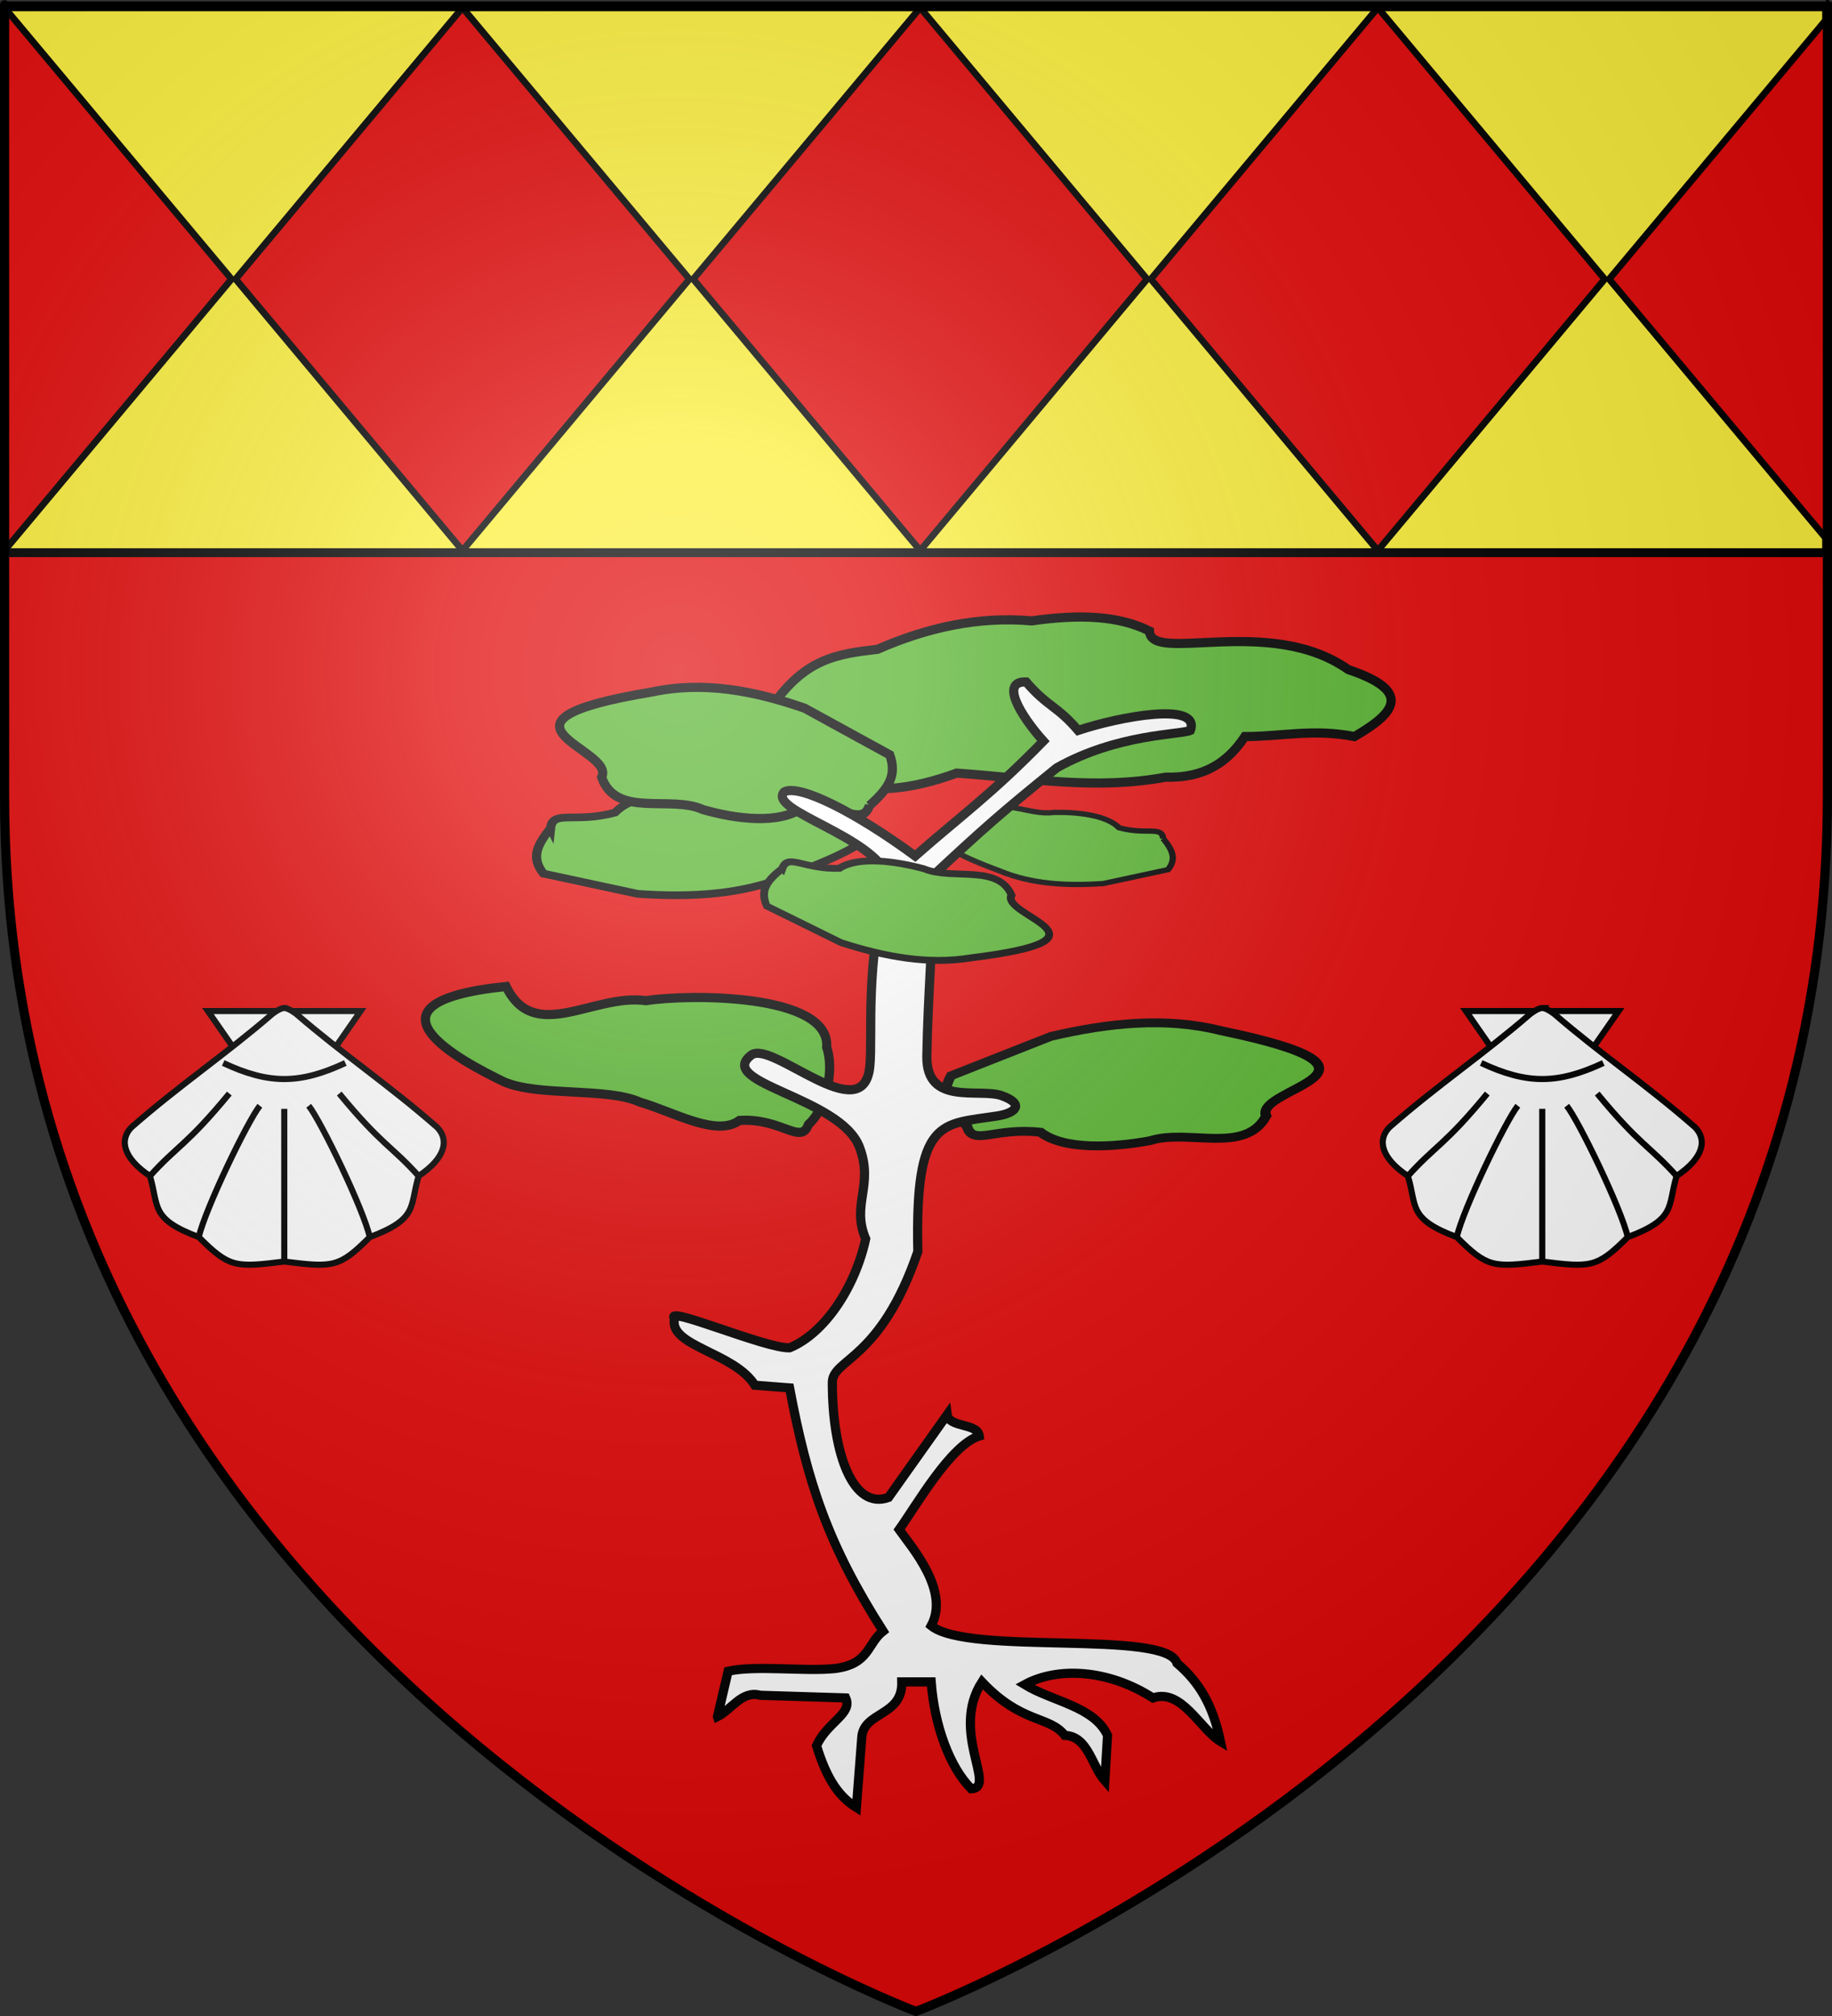
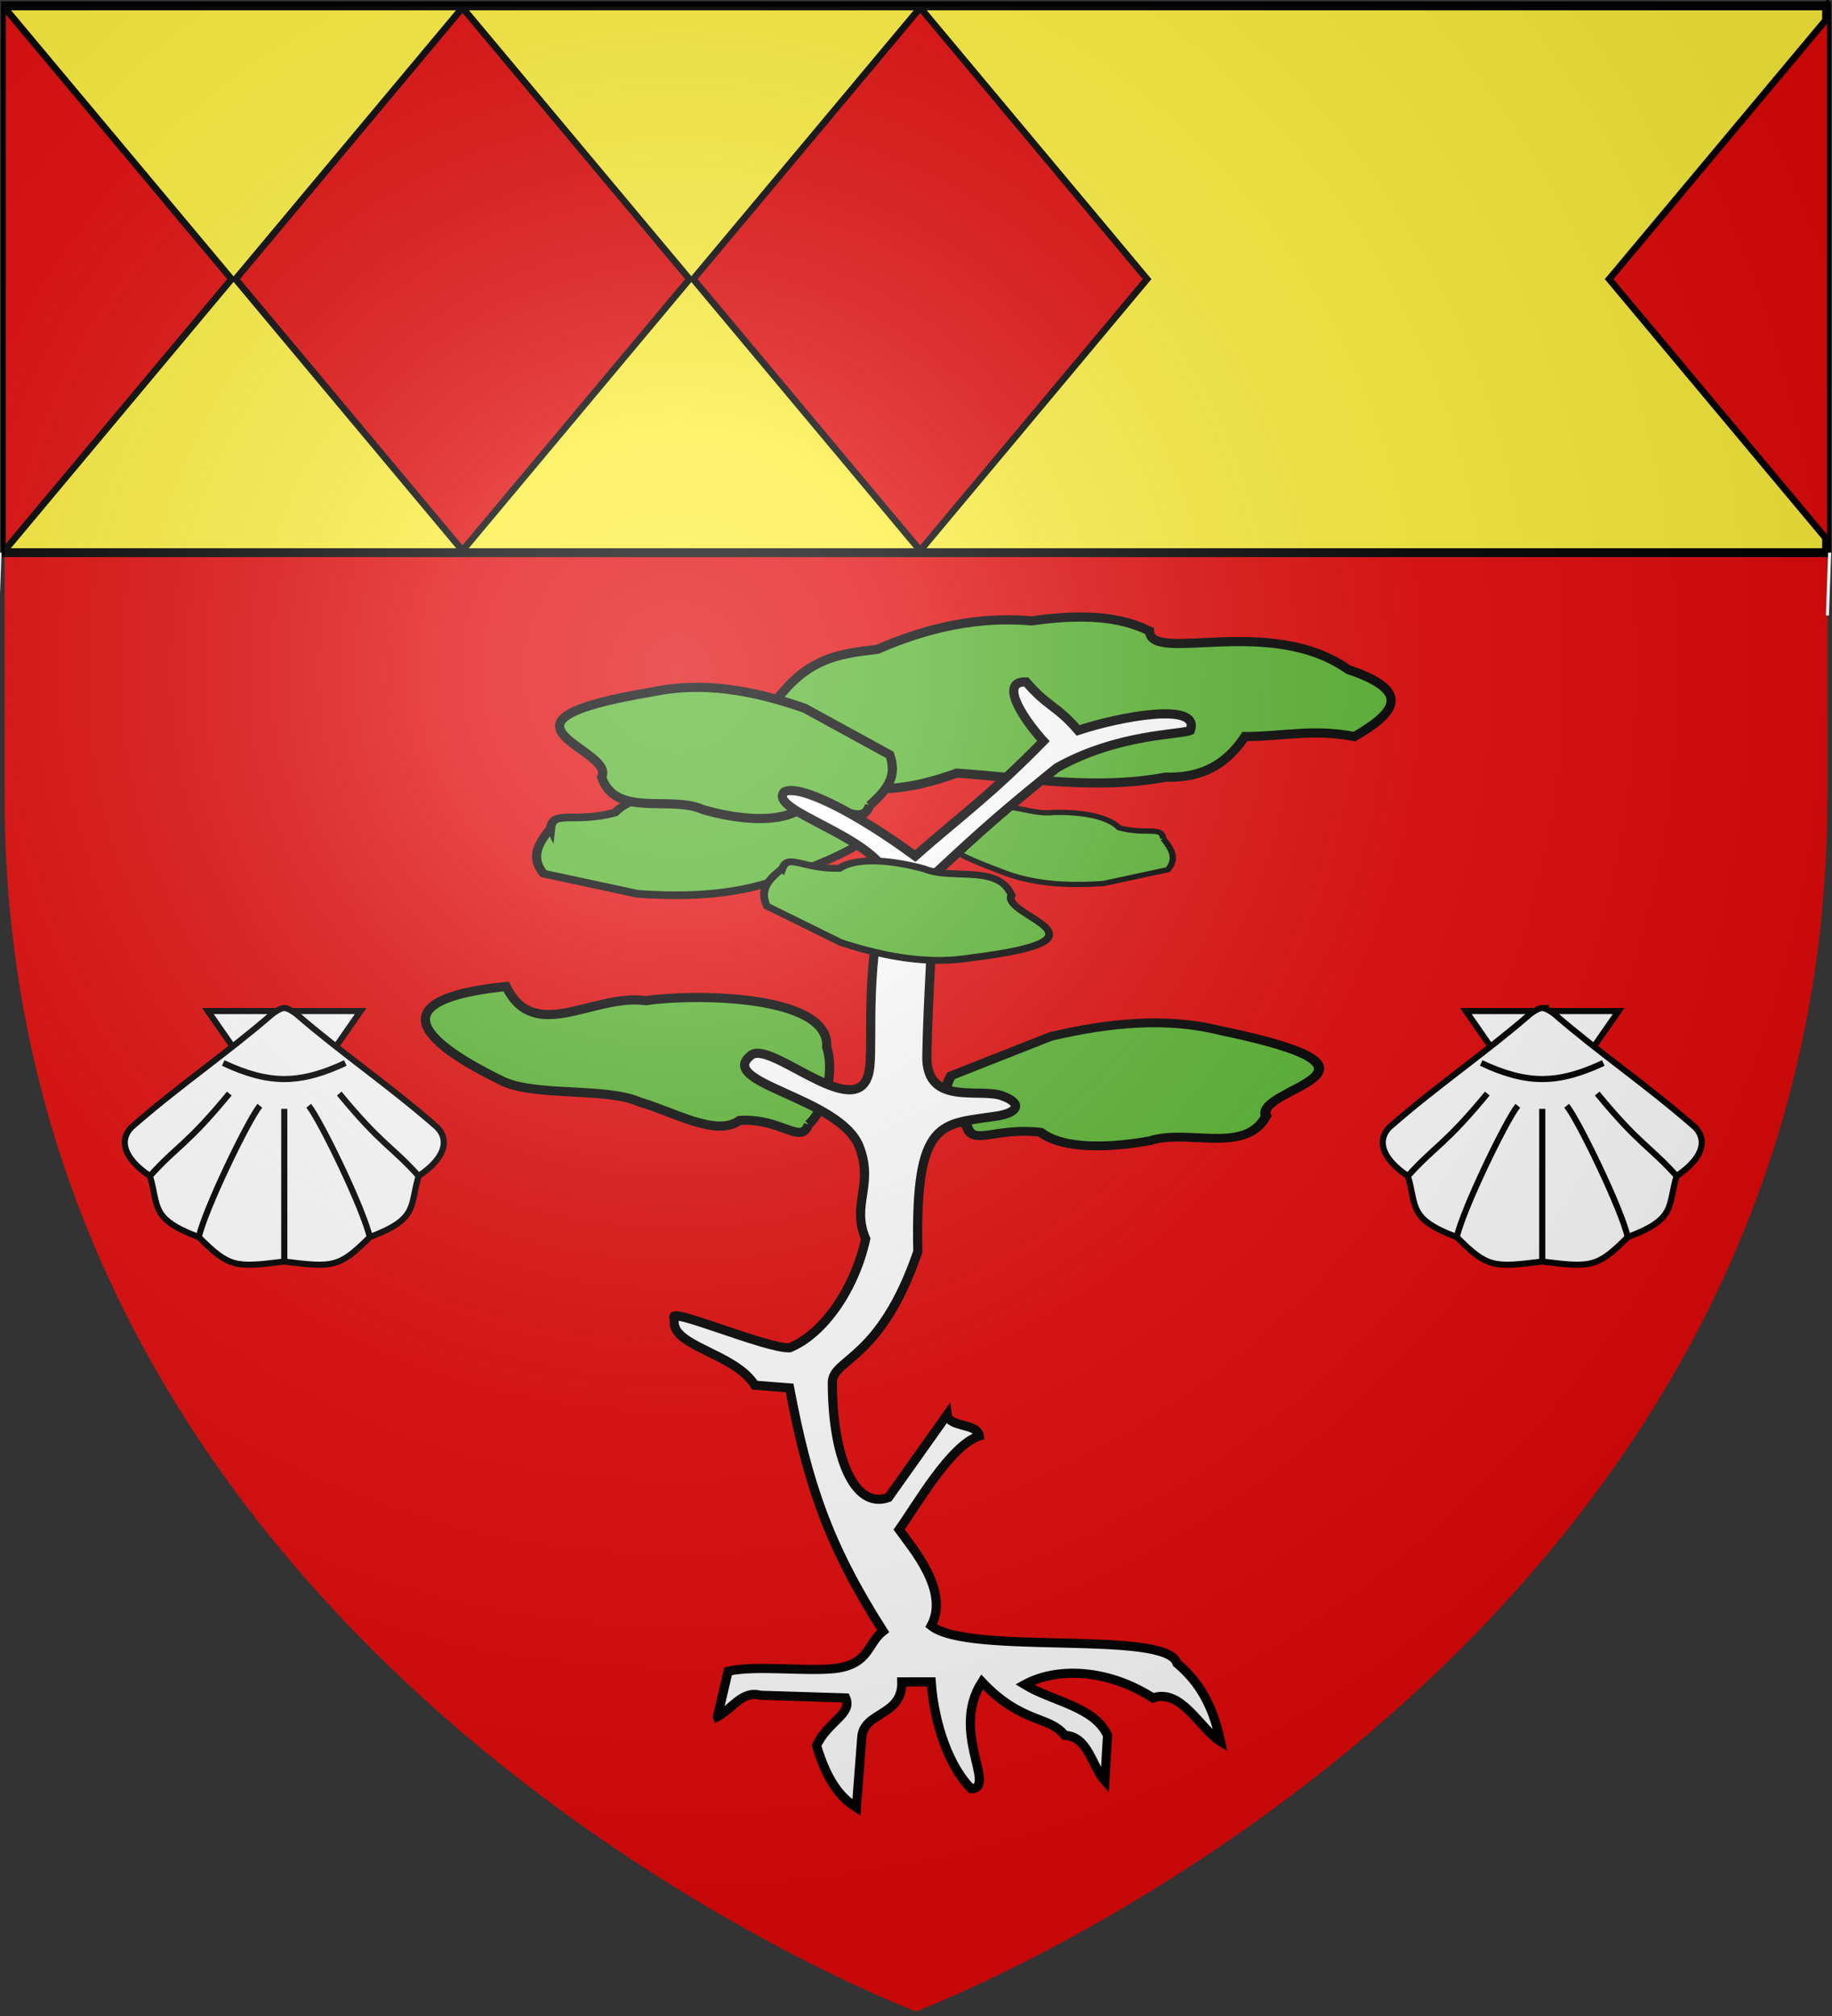
<svg xmlns="http://www.w3.org/2000/svg" xmlns:ns1="http://sodipodi.sourceforge.net/DTD/sodipodi-0.dtd" xmlns:ns2="http://www.inkscape.org/namespaces/inkscape" xmlns:xlink="http://www.w3.org/1999/xlink" height="660" width="600" version="1.0" id="svg2" ns1:version="0.32" ns2:version="0.48.2 r9819" ns1:docname="Blason_ville_fr_Magescq (Landes).svg" ns2:export-filename="/Users/olivier/Desktop/Blason Rouge/Blason_Vide_3D.png" ns2:export-xdpi="144" ns2:export-ydpi="144">
  <rect width="100%" height="100%" fill="#333333" stroke="none" />
  <ns1:namedview ns2:window-height="934" ns2:window-width="1280" ns2:pageshadow="2" ns2:pageopacity="0.0" guidetolerance="10.0" gridtolerance="10.0" objecttolerance="10.0" borderopacity="1.0" bordercolor="#666666" pagecolor="#ffffff" id="base" showgrid="true" height="660px" ns2:zoom="2.720593" ns2:cx="301.16185" ns2:cy="372.81915" ns2:window-x="-4" ns2:window-y="-4" ns2:current-layer="layer4" ns2:window-maximized="1" ns2:snap-global="false">
    <ns2:grid type="xygrid" id="grid3086" />
  </ns1:namedview>
  <desc id="desc4">Flag of Canton of Valais (Wallis)</desc>
  <defs id="defs6">
    <linearGradient id="linearGradient2893">
      <stop style="stop-color:white;stop-opacity:0.314;" offset="0" id="stop2895" />
      <stop id="stop2897" offset="0.19" style="stop-color:white;stop-opacity:0.251;" />
      <stop style="stop-color:#6b6b6b;stop-opacity:0.125;" offset="0.6" id="stop2901" />
      <stop style="stop-color:black;stop-opacity:0.125;" offset="1" id="stop2899" />
    </linearGradient>
    <radialGradient ns2:collect="always" xlink:href="#linearGradient2893" id="radialGradient3163" gradientUnits="userSpaceOnUse" gradientTransform="matrix(1.353,0,0,1.349,-77.629,-85.747)" cx="221.445" cy="226.331" fx="221.445" fy="226.331" r="300" />
    <clipPath id="clipPath3139" clipPathUnits="userSpaceOnUse">
      <g transform="translate(0.281,-1.326)" id="g3141" ns2:label="chef" style="display:inline">
        <rect style="fill:#ffffff;fill-opacity:1;fill-rule:nonzero;stroke:#000000;stroke-width:2.902;stroke-miterlimit:4;stroke-opacity:1;stroke-dasharray:none" id="rect3143" width="596.466" height="179.009" x="1.532" y="2.114" />
      </g>
    </clipPath>
  </defs>
  <g ns2:groupmode="layer" id="layer3" ns2:label="Fond écu" style="display:inline" ns1:insensitive="true">
    <path id="path2855" style="fill:#e20909;fill-opacity:1;fill-rule:evenodd;stroke:none" d="m 300,658.5 c 0,0 298.5,-112.32 298.5,-397.772 0,-285.452 0,-258.552 0,-258.552 l -597,0 0,258.552 C 1.5,546.18 300,658.5 300,658.5 z" ns1:nodetypes="cccccc" ns2:connector-curvature="0" />
    <g style="fill:#fcef3c;display:inline" ns2:label="chef" id="layer5" transform="translate(0.235,-0.186)">
      <rect y="2.114" x="1.532" height="179.009" width="596.466" id="rect2230" style="fill:#fcef3c;fill-opacity:1;fill-rule:nonzero;stroke:#000000;stroke-width:2.902;stroke-miterlimit:4;stroke-opacity:1;stroke-dasharray:none" />
    </g>
    <path ns2:connector-curvature="0" id="path3894" d="M 0,-19.08 -0.762,1.498" style="fill:none;stroke:#000000;stroke-width:1px;stroke-linecap:butt;stroke-linejoin:miter;stroke-opacity:1" transform="translate(599.238,0)" />
    <path ns2:connector-curvature="0" id="path3902" d="M 0,-19.08 -0.762,1.498" style="fill:none;stroke:#ffffff;stroke-width:1px;stroke-linecap:butt;stroke-linejoin:miter;stroke-opacity:1" transform="translate(0,200)" />
    <path transform="translate(599.238,200)" style="fill:none;stroke:#ffffff;stroke-width:1px;stroke-linecap:butt;stroke-linejoin:miter;stroke-opacity:1" d="M 0,-19.08 -0.762,1.498" id="path3904" ns2:connector-curvature="0" />
    <g style="display:inline" ns2:label="Meubles" id="layer4-8" transform="translate(0.112,0.826)">
      <g clip-path="url(#clipPath3139)" style="fill:#e20909" id="g3123">
        <path style="fill:#e20909;fill-opacity:1;fill-rule:nonzero;stroke:#000000;stroke-width:2.094;stroke-linecap:butt;stroke-linejoin:miter;stroke-miterlimit:4;stroke-opacity:1;stroke-dasharray:none;stroke-dashoffset:0;marker:none;visibility:visible;display:inline;overflow:visible;enable-background:accumulate" d="m 157.969,21.688 -66.875,94.531 66.875,94.531 L 224.875,116.219 157.969,21.688 z" id="path3041" ns2:connector-curvature="0" transform="matrix(1.111,0,0,0.94,-24.147,-18.693)" />
        <path style="fill:#e20909;fill-opacity:1;fill-rule:nonzero;stroke:#000000;stroke-width:2.094;stroke-linecap:butt;stroke-linejoin:miter;stroke-miterlimit:4;stroke-opacity:1;stroke-dasharray:none;stroke-dashoffset:0;marker:none;visibility:visible;display:inline;overflow:visible;enable-background:accumulate" d="M 300.906,21.688 234,116.219 300.906,210.75 l 66.875,-94.531 -66.875,-94.531 z" id="path3039" ns2:connector-curvature="0" transform="matrix(1.111,0,0,0.94,-33.038,-18.693)" />
-         <path style="fill:#e20909;fill-opacity:1;fill-rule:nonzero;stroke:#000000;stroke-width:2.094;stroke-linecap:butt;stroke-linejoin:miter;stroke-miterlimit:4;stroke-opacity:1;stroke-dasharray:none;stroke-dashoffset:0;marker:none;visibility:visible;display:inline;overflow:visible;enable-background:accumulate" d="M 443.812,21.688 376.906,116.219 443.812,210.75 510.688,116.219 443.812,21.688 z" id="path3037" ns2:connector-curvature="0" transform="matrix(1.111,0,0,0.94,-41.929,-18.693)" />
        <path ns2:connector-curvature="0" id="path3043" d="m 157.969,21.688 -66.875,94.531 66.875,94.531 L 224.875,116.219 157.969,21.688 z" style="fill:#e20909;fill-opacity:1;fill-rule:nonzero;stroke:#000000;stroke-width:2.094;stroke-linecap:butt;stroke-linejoin:miter;stroke-miterlimit:4;stroke-opacity:1;stroke-dasharray:none;stroke-dashoffset:0;marker:none;visibility:visible;display:inline;overflow:visible;enable-background:accumulate" transform="matrix(1.111,0,0,0.94,-174.125,-18.693)" />
        <path ns2:connector-curvature="0" id="path3045" d="M 443.812,21.688 376.906,116.219 443.812,210.75 510.688,116.219 443.812,21.688 z" style="fill:#e20909;fill-opacity:1;fill-rule:nonzero;stroke:#000000;stroke-width:2.094;stroke-linecap:butt;stroke-linejoin:miter;stroke-miterlimit:4;stroke-opacity:1;stroke-dasharray:none;stroke-dashoffset:0;marker:none;visibility:visible;display:inline;overflow:visible;enable-background:accumulate" transform="matrix(1.111,0,0,0.94,108.161,-18.693)" />
      </g>
      <g transform="translate(-62.857,-493.791)" ns2:label="Calque 1" id="g6475">
        <g id="g6477" style="display:inline" transform="translate(62.857,493.791)">
          <g id="g5810" />
          <g id="g6515">
            <rect width="600" height="660" x="0" y="3.375078e-014" style="fill:none;stroke:none;display:inline" id="rect4923" />
          </g>
        </g>
        <rect style="fill:#ff0000;fill-opacity:1;stroke-width:5.394;stroke-miterlimit:4;stroke-dasharray:none" id="rect4632" width="0" height="45.714" x="314.286" y="686.648" />
      </g>
      <g transform="matrix(0.289,0,0,0.289,213.264,310.078)" id="g52720" ns2:label="Meubles" style="display:inline">
        <g id="g52722" ns2:label="Calque 1" transform="matrix(3.459,0,0,3.459,-955.036,-2780.39)">
          <g transform="translate(62.857,493.791)" style="display:inline" id="g52724">
            <g id="g52726" />
            <g id="g52728">
-               <rect id="rect52730" style="fill:none;stroke:none;display:inline" y="3.375078e-014" x="0" height="660" width="600" />
-             </g>
+               </g>
          </g>
          <rect y="686.648" x="314.286" height="45.714" width="0" id="rect52732" style="fill:#ff0000;fill-opacity:1;stroke-width:5.394;stroke-miterlimit:4;stroke-dasharray:none" />
        </g>
        <g style="display:inline" ns2:label="Meubles" id="g5820" transform="matrix(-1,0,0,1,600,0)">
          <g transform="matrix(3.459,0,0,3.459,-955.035,-2780.39)" ns2:label="Calque 1" id="g5822">
            <g id="g5824" style="display:inline" transform="translate(62.857,493.791)">
              <g id="g5826" />
              <g id="g5828">
                <rect width="600" height="660" x="0" y="3.375078e-014" style="fill:none;stroke:none;display:inline" id="rect5830" />
              </g>
            </g>
-             <rect style="fill:#ff0000;fill-opacity:1;stroke-width:5.394;stroke-miterlimit:4;stroke-dasharray:none" id="rect5832" width="0" height="45.714" x="314.286" y="686.648" />
          </g>
          <g transform="matrix(3.459,0,0,3.459,-737.628,-1072.488)" id="g23629" ns2:label="Meubles" style="display:inline">
            <g id="g23631" ns2:label="Calque 1" transform="translate(-62.857,-493.791)">
              <g transform="translate(62.857,493.791)" style="display:inline" id="g23633">
                <g id="g23635" />
                <g id="g23637">
-                   <rect id="rect23639" style="fill:none;stroke:none;display:inline" y="3.375078e-014" x="0" height="660" width="600" />
-                 </g>
+                   </g>
              </g>
              <rect y="686.648" x="314.286" height="45.714" width="0" id="rect23641" style="fill:#ff0000;fill-opacity:1;stroke-width:5.394;stroke-miterlimit:4;stroke-dasharray:none" />
            </g>
            <g id="g13649" />
          </g>
        </g>
      </g>
    </g>
  </g>
  <g ns2:groupmode="layer" id="layer4" ns2:label="Meubles">
    <g ns2:label="Pin" id="layer1-9" transform="matrix(0.603,0,0,0.603,113.473,197.884)">
      <g transform="matrix(1.557,0,0,1.557,-142.416,-290.282)" id="g3866">
        <use height="660" width="600" transform="matrix(-1.604,0.256,-0.263,-1.648,982.088,713.654)" id="use3096" xlink:href="#use3090" y="0" x="0" style="stroke-width:1.823;stroke-miterlimit:4;stroke-dasharray:none" />
-         <path ns1:nodetypes="cccccccc" ns2:connector-curvature="0" id="path3094" d="m 274.613,265.775 c 6.606,-5.898 8.965,-19.581 6.37,-26.895 1.416,-18.874 -48.128,-18.638 -62.991,-16.279 -18.402,-2.595 -38.927,15.335 -48.836,-4.954 -54.734,5.662 -15.335,26.187 -0.708,33.265 12.032,5.19 36.096,1.887 47.42,7.078 11.56,3.303 26.659,12.268 34.68,6.37 14.627,-0.944 21.469,8.729 24.064,1.416 z" style="fill:#5ab532;stroke:#000000;stroke-width:3.195;stroke-linecap:butt;stroke-linejoin:miter;stroke-miterlimit:4;stroke-opacity:1;stroke-dasharray:none" transform="translate(-22,102)" />
+         <path ns1:nodetypes="cccccccc" ns2:connector-curvature="0" id="path3094" d="m 274.613,265.775 c 6.606,-5.898 8.965,-19.581 6.37,-26.895 1.416,-18.874 -48.128,-18.638 -62.991,-16.279 -18.402,-2.595 -38.927,15.335 -48.836,-4.954 -54.734,5.662 -15.335,26.187 -0.708,33.265 12.032,5.19 36.096,1.887 47.42,7.078 11.56,3.303 26.659,12.268 34.68,6.37 14.627,-0.944 21.469,8.729 24.064,1.416 " style="fill:#5ab532;stroke:#000000;stroke-width:3.195;stroke-linecap:butt;stroke-linejoin:miter;stroke-miterlimit:4;stroke-opacity:1;stroke-dasharray:none" transform="translate(-22,102)" />
        <use x="0" y="0" xlink:href="#use3088" id="use3090" transform="matrix(-0.686,0,0,0.686,487.957,86.624)" width="600" height="660" style="stroke-width:4.376;stroke-miterlimit:4;stroke-dasharray:none" />
        <use x="0" y="0" xlink:href="#path3086" id="use3088" transform="matrix(-0.969,0.208,-0.248,-0.813,491.718,416.063)" width="600" height="660" />
        <path style="fill:#5ab532;stroke:#000000;stroke-width:3.195;stroke-linecap:butt;stroke-linejoin:miter;stroke-miterlimit:4;stroke-opacity:1;stroke-dasharray:none" d="m 371.576,195.706 c -10.852,-5.426 -24.536,-5.898 -41.05,-3.539 -18.638,-1.651 -36.568,2.359 -53.79,9.909 -14.391,1.651 -25.244,3.303 -36.804,19.817 -2.595,12.032 1.18,21.233 19.817,25.48 14.155,5.662 29.018,3.539 44.589,-2.123 26.423,1.887 48.6,5.898 72.9,1.416 9.909,0.236 19.817,-2.359 27.603,-14.155 12.74,0 24.064,-2.831 38.219,0 13.448,-7.785 21.233,-15.571 -2.123,-23.356 -27.367,-19.346 -68.889,-1.887 -69.361,-13.448 z" id="path3084" ns2:connector-curvature="0" ns1:nodetypes="ccccccccccc" />
        <path style="fill:#5ab532;stroke:#000000;stroke-width:3.195;stroke-linecap:butt;stroke-linejoin:miter;stroke-miterlimit:4;stroke-opacity:1;stroke-dasharray:none" d="m 273.905,256.574 c 6.606,-5.898 9.673,-10.381 7.078,-17.694 -9.909,-5.426 -19.817,-10.852 -29.726,-16.279 -17.694,-6.134 -35.388,-9.437 -53.082,-5.662 -63.935,10.616 -12.504,19.817 -17.694,29.726 4.954,14.391 24.064,6.134 35.388,11.324 11.56,3.303 26.659,5.19 34.68,-0.708 14.627,-0.944 20.761,6.606 23.356,-0.708 z" id="path3086" ns2:connector-curvature="0" ns1:nodetypes="cccccccc" />
        <path style="fill:#ffffff;stroke:#000000;stroke-width:3.195;stroke-linecap:butt;stroke-linejoin:miter;stroke-miterlimit:4;stroke-opacity:1;stroke-dasharray:none" d="m 220.879,574.258 c 1.243,-5.281 2.485,-10.562 3.728,-15.844 9.595,-2.139 26.492,0.157 37.279,-0.932 12.116,-1.553 11.184,-8.698 16.776,-13.048 -19.261,-30.134 -26.406,-51.88 -32.619,-84.81 -4.039,-0.311 -8.077,-0.621 -12.116,-0.932 -7.145,-11.494 -30.191,-13.599 -28.016,-23.229 -3.833,-4.922 31.744,10.492 40.132,10.181 12.116,-4.971 22.816,-20.901 26.544,-37.987 -5.118,-11.978 2.954,-18.668 -2.205,-32.072 -6.693,-17.39 -50.443,-22.197 -37.707,-32.01 7.091,-5.464 39.13,26.472 41.354,3.966 1.08,-10.929 -1.832,-35.899 6.497,-65.925 -5.281,-14.585 -42.39,-23.318 -36.347,-29.823 5.262,-2.764 24.728,6.988 45.667,22.367 15.914,-13.996 26.39,-21.314 44.735,-40.075 -8.077,-9.009 -15.222,-21.003 -6.005,-20.622 7.456,8.698 10.665,8.196 18.121,16.894 13.98,-4.66 42.871,-10.252 39.143,0 -3.417,1.553 -25.369,1.102 -46.599,13.048 -19.174,15.552 -25.042,20.676 -42.871,37.279 -0.311,22.523 -2.113,42.455 -2.446,63.258 -0.282,17.58 18.379,10.958 26.239,13.824 7.861,2.866 4.921,6.018 -1.756,7.049 -19.428,3 -28.656,0.413 -27.629,47.278 -13.048,38.211 -29.823,37.279 -29.823,45.667 0,25.474 7.456,44.424 19.572,40.075 6.835,-9.63 13.669,-19.261 20.503,-28.891 0.621,4.66 10.562,2.796 11.184,7.456 -9.941,3.107 -21.746,23.921 -27.959,32.619 4.66,6.524 17.708,21.435 11.184,33.551 13.129,10.53 82.157,1.208 85.742,13.048 7.664,6.524 12.461,14.393 15.171,27.287 -7.145,-4.349 -13.583,-18.607 -23.559,-15.171 -15.619,-10.046 -33.362,-10.892 -44.735,-4.66 9.63,5.903 24.215,7.558 28.891,17.708 -0.311,5.281 -0.621,10.562 -0.932,15.844 -4.66,-5.281 -5.781,-15.517 -13.98,-15.844 -5.384,-6.921 -15.014,-3.933 -28.891,-18.64 -11.151,17.381 5.3,36.885 -3.728,37.279 -7.491,-7.472 -12.859,-22.022 -13.98,-37.279 -3.417,0 -6.834,0 -10.252,0 0.294,12.186 -13.566,10.217 -13.98,19.572 -0.621,8.077 -1.243,16.154 -1.864,24.231 -5.816,-3.658 -10.217,-9.439 -13.909,-21.589 3.866,-8.372 12.686,-11.081 10.181,-16.622 -9.941,-0.311 -19.882,-0.621 -29.823,-0.932 -6.386,-1.761 -9.941,4.971 -14.912,7.456 z" id="path3082" ns2:connector-curvature="0" ns1:nodetypes="cccccccccssscccccccccssscccccccccccccccccccccccc" />
        <use x="0" y="0" xlink:href="#use3090" id="use3092" transform="matrix(-1.216,-0.298,-0.307,1.25,783.443,55.634)" width="600" height="660" />
      </g>
    </g>
    <g id="g4301" style="fill:#ffffff;stroke:#000000;stroke-width:2" transform="translate(93.104,372.006)">
      <path id="path4303" d="M -25,-41 0,-5 25,-41 z" ns2:connector-curvature="0" />
      <path id="path4305" d="m 0,-42 c -1.5,0 -4,2 -4,2 -15,13 -30,23 -46,37 -4,4 -3,10 6,16 3,10 0,14 16,20 10,10 12,10 28,8 16,2 18,2 28,-8 C 44,27 41,23 44,13 53,7 54,1 50,-3 34,-17 19,-27 4,-40 c 0,0 -2.5,-2 -4,-2 z" ns2:connector-curvature="0" />
      <path id="path4307" d="m -20,-24 c 15,7 25,7 40,0" ns2:connector-curvature="0" />
      <path id="path4309" d="m -44,13 c 9,-10 12,-10 26,-27 m -10,47 c 2,-9 16,-38 20,-43 M 0,41 V -9 M 44,13 C 35,3 32,3 18,-14 M 28,33 C 26,24 12,-5 8,-10" ns2:connector-curvature="0" style="fill:none" />
    </g>
    <use x="0" y="0" xlink:href="#g4301" id="use4322" transform="translate(412,0)" width="600" height="660" />
  </g>
  <g ns2:groupmode="layer" id="layer2" ns2:label="Reflet final" ns1:insensitive="true">
    <path ns1:nodetypes="cccccc" d="M 300,658.5 C 300,658.5 598.5,546.18 598.5,260.728 C 598.5,-24.723 598.5,2.176 598.5,2.176 L 1.5,2.176 L 1.5,260.728 C 1.5,546.18 300,658.5 300,658.5 z " style="opacity:1;fill:url(#radialGradient3163);fill-opacity:1;fill-rule:evenodd;stroke:none;stroke-width:1px;stroke-linecap:butt;stroke-linejoin:miter;stroke-opacity:1" id="path2875" ns2:export-xdpi="144" ns2:export-ydpi="144" />
  </g>
  <g ns2:groupmode="layer" id="layer1" ns2:label="Contour final" ns1:insensitive="true">
-     <path ns1:nodetypes="cccccc" d="M 300,658.5 C 300,658.5 1.5,546.18 1.5,260.728 C 1.5,-24.723 1.5,2.176 1.5,2.176 L 598.5,2.176 L 598.5,260.728 C 598.5,546.18 300,658.5 300,658.5 z " style="opacity:1;fill:none;fill-opacity:1;fill-rule:evenodd;stroke:#000000;stroke-width:3;stroke-linecap:butt;stroke-linejoin:miter;stroke-miterlimit:4;stroke-dasharray:none;stroke-opacity:1" id="path1411" ns2:export-xdpi="144" ns2:export-ydpi="144" />
-   </g>
+     </g>
</svg>